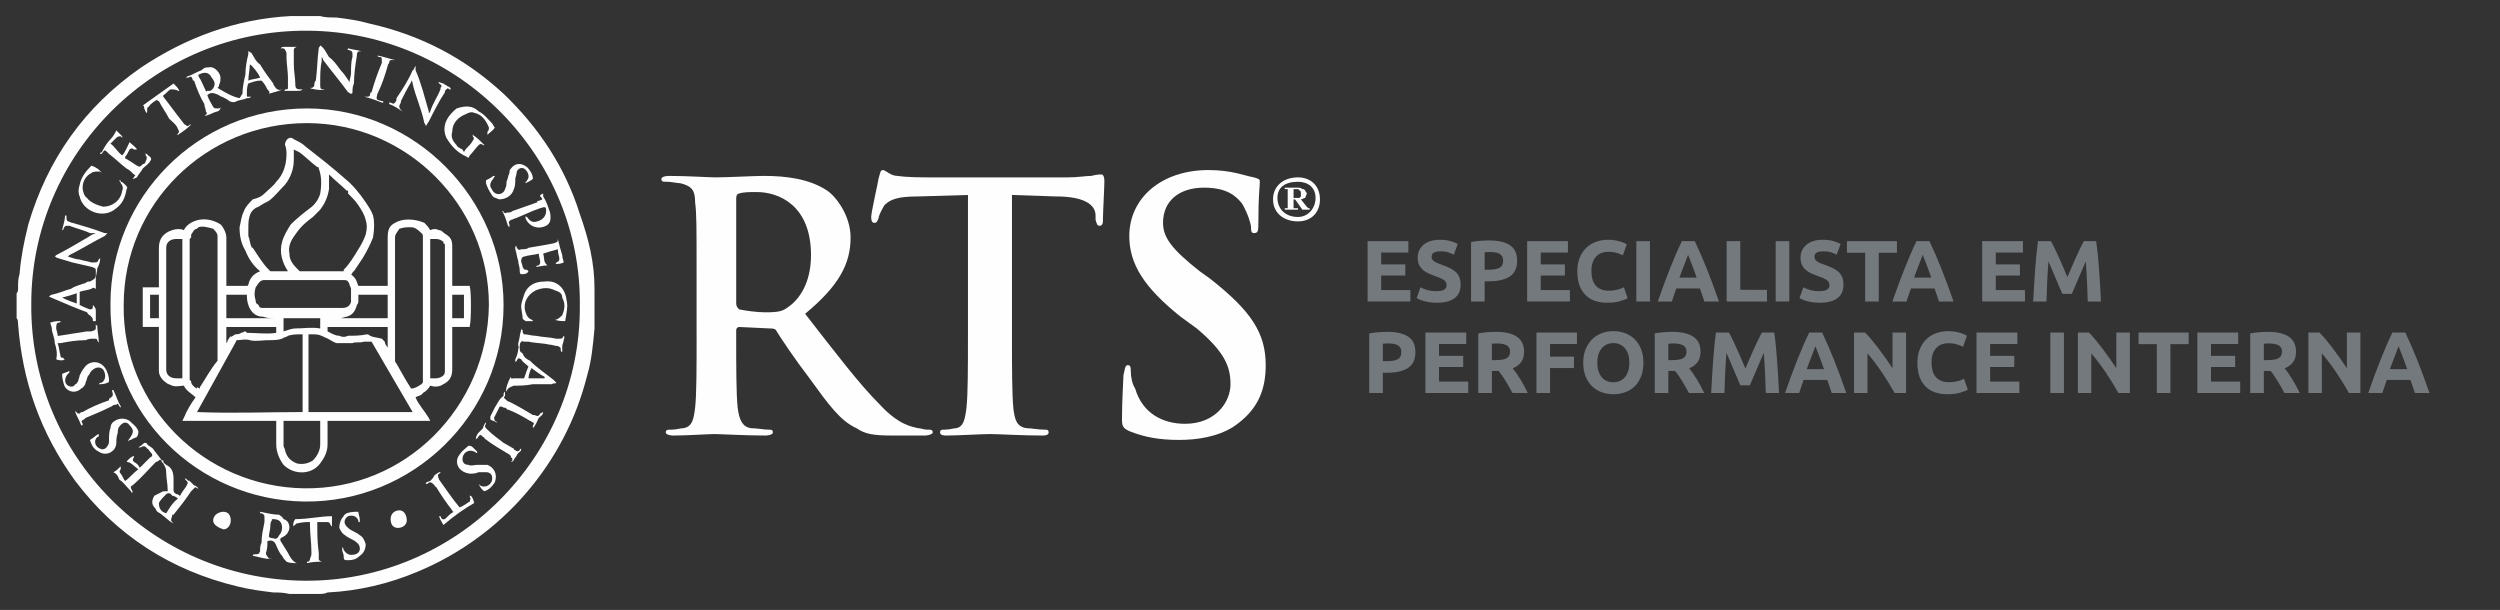
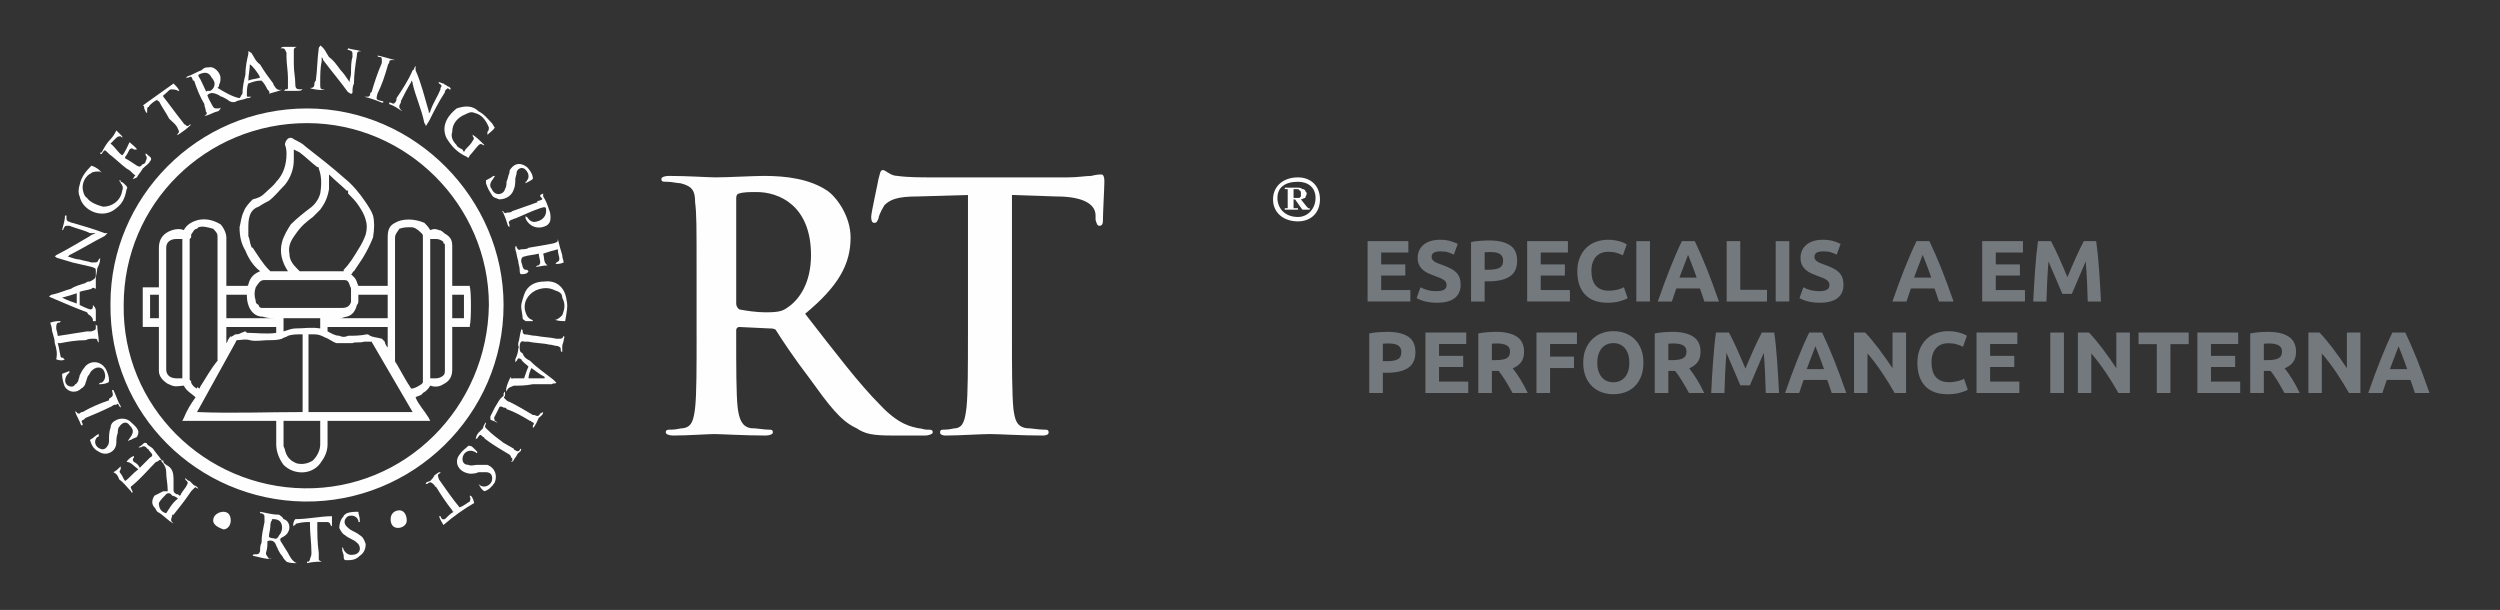
<svg xmlns="http://www.w3.org/2000/svg" version="1.1" id="Camada_1" x="0px" y="0px" width="519.5px" height="126.75px" viewBox="0 0 519.5 126.75" enable-background="new 0 0 519.5 126.75" xml:space="preserve">
  <rect x="0" y="0" width="519.5" height="126.75" fill="#333333" stroke="none" />
  <path fill="#FEFEFE" d="M14.118,53.317c0.914,0.305,1.829,0.61,2.438,0.61c0.914,0.305,1.523,0.305,2.438,0.61H19.3  c0.913,0,0.913,0,1.219-0.61c0,0,0,0,0.305-0.305c0,0.914-0.305,1.524-0.61,2.133c0,0.61-0.305,1.524-0.305,2.133  c0,0.914,0,1.524,0,2.134c-0.61-0.305-0.61-0.305-0.914,0c-0.914,0.305-1.523,0.305-2.438,0.61c0,0.914,0,1.829,0,2.743  c0.609,0.305,1.219,0.61,2.133,0.915c0.305,0,0.61,0,0.61-0.61c0,0,0,0,0-0.305c0.609,0.61,0.609,0.913,0.609,1.219  c0,0.305,0,0.914,0,1.219s0,0.609,0,0.914c-0.609,0-0.609,0-0.609,0s0,0,0-0.305c0-0.307-0.306-0.611-0.61-0.914  c-0.305,0-0.61-0.611-0.61-0.611c-2.438-0.914-4.572-1.829-6.705-2.743c-0.609-0.305-0.914-0.305-1.219-0.61  c0.305,0,0.305-0.305,0.61-0.305c1.523-0.305,2.743-0.914,3.962-1.219c0.914-0.61,2.133-0.914,3.048-1.219  c0.305-0.305,0.61-0.305,0.914-0.305c0.61-0.305,1.219-0.61,1.219-1.219c0-0.305,0-0.305,0-0.914c0-0.61,0-0.61-0.914-0.914  c-1.219-0.305-2.743-0.61-3.962-0.914c-0.914-0.305-2.133-0.61-3.048-0.914c-0.305,0-0.305-0.305-0.61-0.305l0.306-0.305  c2.438-1.219,4.877-2.743,7.01-3.962c0.305-0.305,0.61-0.305,1.219-0.61c-0.61,0-0.914,0-1.219,0  c-1.219-0.61-2.743-0.914-4.268-1.524h-0.305c-0.61,0-0.61,0-0.914,0.61c0,0,0,0.305-0.305,0.305l0,0  c0.305-1.219,0.61-2.133,0.61-3.048c0.305,0,0.305,0,0.305,0c0,0.305,0,0.305,0,0.305c0,0.61,0,0.61,0.305,0.914  c0.305,0,0.61,0.305,0.914,0.305c2.133,0.61,4.268,1.219,6.705,2.133c0.305,0,0.305,0,0.61,0c-0.306,0.305-0.306,0.305-0.61,0.61  c-2.438,1.219-4.877,2.743-7.315,3.962L14.118,53.317L14.118,53.317z M15.948,60.936L15.948,60.936  c-0.914,0.305-1.829,0.61-3.048,0.914c1.219,0.61,2.133,0.914,3.048,1.219C15.948,62.46,15.948,61.851,15.948,60.936z" />
  <path fill="#FEFEFE" d="M45.817,22.533c0,0-0.305,0.61-0.61,0.61c-1.219,0.305-1.829,0.914-2.743,0.914l0,0  c0.61-0.305,0.61-0.61,0.306-0.914c0-0.61-0.306-0.914-0.306-1.524c-0.914-1.524-1.523-3.048-2.133-4.877  c-0.305,0-0.305,0-0.305-0.305c-0.305-0.61-0.305-0.61-0.914-0.305c-0.305,0-0.305,0-0.305,0h-0.306c0.306,0,0.306-0.305,0.61-0.305  c0.914-0.305,1.829-0.914,2.743-1.219c0.609-0.61,0.914-0.61,1.523-0.61c1.22-0.305,2.438,1.219,2.438,2.134  c0,0.61,0,0.914-0.305,1.524c0,0.305,0,0.305-0.306,0.61c1.524,0.914,3.048,1.829,4.572,2.133c0.305-0.305,0.305-0.61,0.61-0.914  c0-1.219,0.305-2.743,0.609-3.962c0-1.524,0.306-3.048,0.61-4.267c0,0,0-0.305,0-0.61c0.305,0,0.305,0.305,0.61,0.305  c0.609,0.914,0.913,1.829,1.828,2.438c0.914,1.524,1.829,2.743,2.743,3.962c0,0.305,0.306,0.61,0.306,0.61  c0.305,0.61,0.914,0.914,1.523,0.61l0,0c-0.305,0.305-1.829,0.61-2.743,0.914c0.306-0.305,0-0.61-0.305-0.914  c-0.305-0.61-0.61-1.219-1.219-1.829l0,0c-1.219,0-1.829,0.305-2.743,0.61C51.3,17.962,51.3,18.876,51.3,19.79  c0,0.305,0,0.305,0.305,0.305s0.305,0,0.61,0C51.914,20.4,51.61,20.4,51.306,20.4c-0.61,0.305-1.22,0.305-2.134,0.61  c-0.305,0.305-0.913,0.305-1.523,0c-0.305-0.305-0.914-0.61-1.524-0.914c-0.305,0-0.609-0.305-0.609-0.305  c-1.22-0.61-1.829-0.61-2.438,0c0.305,0.914,0.914,1.829,1.219,2.438c0.306,0.305,0.306,0.305,0.914,0.305  c0.306,0,0.61,0,0.61-0.305C45.817,22.533,45.817,22.533,45.817,22.533L45.817,22.533z M41.244,15.523L41.244,15.523v0.305  c0.61,0.914,0.914,1.829,1.524,3.048c0,0,0,0.305,0.305,0c0.305,0,0.61,0,0.61,0c0.609-0.305,0.914-0.914,0.914-1.524  c0-0.305-0.306-0.914-0.61-1.219C43.378,14.914,42.463,14.914,41.244,15.523L41.244,15.523z M51.608,16.743L51.608,16.743  c0.61-0.305,1.523-0.305,2.438-0.61c-0.305-0.914-1.828-2.743-2.133-2.743C51.912,14.609,51.608,15.523,51.608,16.743z" />
  <path fill="#FEFEFE" d="M28.748,92.939c0.61-0.305,0.914-0.611,1.22-0.914c0.305,0,0.609,0,0.609,0.305  c0.305,0.305,0.914,0.609,1.219,0.914c0.61,0.914,1.22,1.523,1.829,2.438c0.306,0,0.306,0,0.306,0c0,0.611,0.305,0.611,0.609,0.914  c1.22,0.611,1.524,1.523,1.524,3.049c0,0.609,0,1.523,0,2.133c0,0.305,0,0.609,0.61,0.914c0.305,0,0.305,0,0.609,0.305  c0.305,0,0.305-0.305,0.305-0.305c0.306-0.609,0.914-1.219,1.22-1.83c0.305-0.609,0.305-0.609-0.306-1.219c0,0,0,0,0-0.305  c0.306,0.305,0.61,0.609,0.914,0.609c0.306,0.307,0.61,0.611,0.914,0.914c0.306,0,0.61,0.307,0.914,0.611l0,0h-0.305  c-0.305-0.305-0.305-0.305-0.61,0s-0.609,0.609-0.609,0.609c-1.22,1.828-2.438,3.354-3.657,4.877c-0.305,0-0.305,0-0.305,0.305  c-0.306,0.914-0.306,0.914,0.305,1.525c0,0,0,0,0.609,0h-0.609l0,0c-1.219-0.611-2.133-1.83-3.354-2.439  c-0.305-0.305-0.305-0.609-0.609-0.914c-0.61-0.609-0.61-1.523,0-2.438c0.609-0.305,1.219-0.609,1.829-0.914  c0.305,0,0.609,0,0.914,0c0-0.305,0-0.305,0-0.305c0-1.219-0.306-2.438-0.306-3.656c0-0.914-0.305-1.221-0.609-1.83l-0.306-0.305  c0-0.305-0.305-0.609-0.609-0.305c0,0-0.306,0.305-0.61,0.305c-1.524,1.523-3.048,3.354-4.877,4.877  c-0.61,0.305-0.305,0.609,0,1.219c0,0,0,0,0,0.305l0,0c-0.305,0-0.305-0.305-0.305-0.305c-0.914-0.914-1.524-1.828-2.438-2.438  c-0.305-0.914-0.61-1.219-1.219-1.523c0.61-0.307,0.914-0.611,1.523-1.221c0,0.307,0,0.307,0,0.307s0,0,0,0.305  c-0.305,0.305-0.305,0.609,0,0.914c0.306,0.305,0.61,1.219,0.914,1.523c0.914-0.609,1.524-1.523,2.743-2.438  c-0.914-0.611-1.523-1.525-2.438-1.525c0.305-0.609,1.219-1.219,1.523-1.219c0,0,0,0,0,0.305c-0.305,0.307-0.305,0.611,0,0.914  c0.61,0.307,0.914,0.611,1.22,1.221c0.305-0.307,0.305-0.307,0.305-0.307c0.609-0.609,1.219-1.219,1.829-1.828  c0.609-0.305,0.609-0.609,0-1.219c-0.306-0.305-0.306-0.611-0.61-0.611c-0.305-0.609-0.914-0.609-1.219-0.305  c-0.305,0-0.305,0-0.305,0.305C29.054,92.939,29.054,92.939,28.748,92.939L28.748,92.939z M36.978,103.605L36.978,103.605  c-0.306-0.305-0.914-0.609-1.219-0.609c-0.306-0.609-0.914-0.609-1.22-0.305c-0.609,0.609-1.219,1.219-1.523,1.828  c0,0.914,0.305,1.83,1.523,2.133C35.149,105.74,35.759,104.521,36.978,103.605z" />
  <path fill="#FEFEFE" d="M116.527,72.822L116.527,72.822c0-0.609,0-0.609-0.61-0.914c-0.609,0-1.219-0.305-1.829-0.305  c-1.219-0.305-3.048-0.305-4.267-0.609c-0.305,0-0.61,0-0.914,0c-0.61-0.305-0.914,0.305-0.914,0.914v0.305  c0,0.609,0,0.914,0.61,1.219c0.305,0.914,0.914,1.219,1.523,1.525c1.524,1.523,3.354,2.742,4.877,3.961  c0.306,0.305,0.306,0.305,0.61,0.609c-0.305,0.307-0.61,0-0.914,0.307c-1.219,0-2.743,0-3.962,0  c-1.524,0.305-2.743,0.305-3.962,0.305c-0.61,0.305-1.219,0.305-1.524,1.219l0,0c-0.305-0.305,0.306-2.133,0.914-3.049  c0,0.305,0.306,0.611,0.306,0.305c0.914,0,1.829,0,2.438,0c0.305-0.914,0.61-1.828,0.914-2.438c-0.61-0.609-1.219-0.914-1.524-1.523  c-0.609-0.305-0.609-0.305-0.913,0.305c0,0,0,0-0.306,0.305c0-0.305,0-0.305,0-0.609c0.306-0.609,0.61-1.523,0.61-2.133  c0-0.305,0.305-0.305,0-0.611c0-0.305,0-0.305,0-0.609c0.305-0.914,0.305-1.828,0.61-2.742c0,0,0,0,0-0.305  c0,0.305,0.305,0.305,0.305,0.305c0,0.609,0,0.609,0.305,0.914c0.914,0,1.524,0.305,2.438,0.305  c1.523,0.305,3.048,0.305,4.267,0.609h0.305c0.914,0,0.914,0,1.22-0.609l0,0c0.305,0.305,0,0.609,0,0.914  c0,0.303-0.306,0.914-0.306,1.219s0,0.609,0,1.219C116.831,73.129,116.527,73.129,116.527,72.822L116.527,72.822z M113.173,78.613  L113.173,78.613v-0.305c-1.219-0.609-1.828-1.219-2.742-1.828c-0.306,0.609-0.61,1.523-0.61,2.133  C110.736,78.613,111.65,78.613,113.173,78.613z" />
  <path fill="#FEFEFE" d="M66.541,9.428c0.914,0.61,1.22,1.524,1.829,2.438c0.914,0.61,1.524,1.524,2.438,2.743  c0.609,0.61,1.219,1.524,1.829,2.438c0-0.61,0.305-1.219,0.305-1.829c0-1.219,0-2.438,0.305-3.353V11.56  c0-0.914,0-0.914-0.914-1.219c0,0,0,0-0.305,0c0.305,0,0.305-0.305,0.305-0.305c0.914,0.305,1.829,0.305,2.743,0.61l0,0  c-0.609,0-0.914,0-0.914,0.914c-0.305,1.829-0.609,3.962-0.609,5.791c-0.306,0.61-0.306,1.219-0.306,1.829c0,0,0,0.305-0.305,0.305  s-0.305-0.305-0.61-0.305c-1.523-2.133-3.353-4.267-5.181-6.705c0,0,0-0.305-0.305-0.61c0,0.305,0,0.61,0,0.914  c-0.306,1.219-0.306,3.048-0.306,4.267v0.305c0,0.914,0,1.219,0.61,1.219c0.305,0,0.305,0,0.305,0c-0.305,0.305-2.743,0-3.048-0.305  h0.305c0.306,0,0.61-0.305,0.61-0.61s0-0.61,0.305-0.914c0.306-2.133,0.306-4.572,0.61-6.705  C66.238,9.732,66.541,9.732,66.541,9.428L66.541,9.428z" />
  <path fill="#FEFEFE" d="M88.487,26.191c0-0.305-0.305-0.61-0.305-0.61c-0.61-3.048-1.829-5.486-2.438-8.229  c0-0.305,0-0.305-0.305-0.61c0,0.305,0,0.305,0,0.305c-0.914,1.524-1.524,2.743-2.133,3.962c0,0.305,0,0.305,0,0.305  c-0.61,0.914-0.306,1.219,0.305,1.829l0,0l0,0c-0.914-0.61-1.829-1.219-2.743-1.524v-0.305c0.305,0,0.305,0,0.305,0  c0.61,0.305,0.61,0.305,0.914,0c0.306-0.305,0.306-0.61,0.306-0.914c1.219-1.829,2.438-3.657,3.353-5.791  c0.305,0,0.305-0.61,0.61-0.914c0,0.305,0,0.914,0,0.914c1.219,2.743,1.829,5.486,2.743,8.534v0.305  c0.305,0,0.305-0.305,0.305-0.305c0.61-1.829,1.524-3.048,2.133-4.572c0,0,0,0,0-0.305c0.305-0.305,0.305-0.61-0.305-0.914  c0,0,0-0.305-0.305-0.305c0.609,0,0.913,0.305,1.219,0.305c0.305,0.305,0.609,0.305,0.914,0.61c0.305,0,0.609,0.305,0.609,0.61  c0,0,0,0-0.305,0c-0.305-0.305-0.305-0.305-0.61,0s-0.305,0.305-0.305,0.61c-1.219,1.829-2.438,4.267-3.353,6.096  C88.791,25.581,88.791,25.886,88.487,26.191L88.487,26.191z" />
  <path fill="#FEFEFE" d="M61.665,117.018L61.665,117.018c-0.609,0-1.523,0-2.133-0.305c-0.305-0.307-0.61-0.611-0.914-1.221  c-0.609-0.609-0.914-1.523-1.219-2.133c-0.305-0.914-0.914-1.219-1.829-0.914c0,0.914,0,1.525-0.305,2.439  c0,0.609,0.305,0.609,0.609,1.219c0.306,0,0.306,0,0.61,0c-0.61,0.305-3.657-0.611-3.962-0.611c0-0.305,0.305-0.305,0.305-0.305  c0.914,0,0.914,0,1.219-0.609c0-0.609,0-1.219,0.306-1.828c0-1.525,0.305-2.744,0.609-4.268c0-0.305,0-0.609,0-0.609  c0-0.914,0-0.914-0.609-1.221h-0.306l0,0v-0.305c1.524,0.305,2.743,0.611,3.963,0.611c0.305,0.305,0.609,0.305,0.913,0.914  c1.22,0.305,1.524,1.828,0.914,2.742c-0.305,0.609-0.914,0.914-1.523,1.219c0,0.305,0,0.305-0.305,0.305  c0.305,0,0.305,0.305,0.305,0.305c0.609,0.914,0.914,1.525,1.523,2.439C60.142,115.492,60.75,116.713,61.665,117.018L61.665,117.018  z M55.874,111.531L55.874,111.531c0.306,0.305,0.61,0.305,0.914,0.305c0.61,0.305,0.914,0,1.219-0.609  c0.306-0.305,0.61-0.914,0.61-1.525c0-1.219-0.61-1.828-1.829-1.828c-0.305,0-0.305,0-0.305,0.305  c-0.305,0.305-0.305,0.914-0.305,1.219C56.18,110.008,55.874,110.922,55.874,111.531L55.874,111.531z" />
  <path fill="#FEFEFE" d="M98.24,28.02L98.24,28.02c0.914,0.61,1.524,1.219,2.438,2.133l0,0h-0.306c-0.305-0.305-0.609-0.305-0.914,0  c-0.609,0.61-1.219,1.524-1.829,2.133c-0.305,0.61-0.305,0.61-0.609,0.305c-2.133-0.914-3.354-2.438-4.268-3.962  c-1.219-2.743,0.61-4.877,2.134-6.096c1.828-0.61,3.353-0.61,4.571,0.61c1.22,0.61,1.829,1.524,2.743,2.438  c0.305,0.305,0.305,0.61,0.61,0.914c-0.306,0.61-0.914,0.914-1.524,1.524l0,0c0-0.305,0-0.305,0-0.61  c0.306-0.305,0.306-0.61,0.306-0.914c-0.61-1.524-1.524-2.743-3.049-3.048c-0.609-0.305-1.219,0-1.829,0.305  c-1.523,0.61-2.742,1.829-2.742,3.657c-0.306,0.914,0,1.829,0.914,2.743c0,0.305,0.609,0.61,1.219,0.914  c0.305,0.61,0.305,0.61,0.609,0c0.61-0.61,1.22-1.219,1.524-1.829c0.305-0.305,0.305-0.61,0-0.914c0-0.305,0-0.305-0.305-0.305  h0.306L98.24,28.02L98.24,28.02z" />
  <path fill="#FEFEFE" d="M18.995,34.42c0.914,0.305,1.829,0.914,2.133,1.524c-0.305-0.305-0.305-0.305-0.609-0.305  c-0.306,0-1.22,0-1.524,0.305c-1.219,0.61-1.829,1.829-1.829,3.048c0,0.61,0.306,1.829,0.914,2.133  c0.61,0.914,2.133,1.524,3.354,1.829c1.829,0,3.656-1.219,3.962-3.353c0.305-0.61,0-1.219-0.306-1.524  c0-0.305-0.305-0.305-0.305-0.61c0.305,0,0.305,0,0.305,0.305c0.306,0,0.61,0.305,0.914,0.61c0.306,0.305,0.61,0.61,0.306,0.914  c-0.306,1.829-0.914,3.048-2.133,3.962c-2.743,2.438-7.011,0.61-7.62-2.438c-0.306-0.61-0.306-1.524,0-2.438  C16.862,36.858,17.777,35.639,18.995,34.42z" />
  <path fill="#FEFEFE" d="M117.441,66.727c-0.61,0-1.524,0-2.133-0.305h0.305c0.61-0.305,0.914-0.609,1.219-0.914  c0.61-1.523,0.61-2.438,0-3.657c0-0.914-0.609-1.219-1.523-1.524c-1.22-0.61-2.438-0.61-3.962,0  c-1.829,0.914-2.743,2.743-2.134,4.572c0.306,0.914,0.61,1.219,1.22,1.525c0,0,0.305,0,0.305,0.305h-0.305c-0.306,0-0.914,0-1.22,0  c-0.305-0.305-0.609-0.305-0.609-0.611c0-0.609-0.306-1.828-0.306-2.438c0-0.608,0.306-1.523,0.61-2.438  c0.61-1.829,2.133-2.743,4.267-2.743c2.438-0.305,4.268,1.219,4.572,3.962C118.051,63.679,117.745,64.898,117.441,66.727  L117.441,66.727z" />
  <path fill="#FEFEFE" d="M112.869,40.211c0,0.305,0,0.305,0,0.61c0.61,0.914,0.914,1.829,1.219,2.743  c0.306,0.61,0.306,1.219,0.306,1.829c0,0.61-0.306,1.219-0.914,1.524c-1.829,0.914-3.657,0-4.268-1.524c0-0.305,0-0.305,0-0.61  c0,0.305,0.306,0.305,0.306,0.305c0.609,0.914,1.219,1.219,2.133,0.914c1.219-0.305,1.829-1.219,1.829-2.133c0,0,0,0,0-0.305  c0-0.61-0.305-0.61-1.219-0.305c-1.829,0.61-3.657,1.524-5.182,2.133c-0.305,0-0.609,0.305-0.914,0.305  c-0.305,0.305-0.609,0.305-0.305,0.914c0,0,0,0.305,0,0.61l-0.305-0.305c-0.306-0.914-0.61-2.133-1.22-3.048  c0.306,0,0.306,0,0.306,0.305c0.305,0,0.609,0.305,0.609,0c0.61,0,0.914,0,1.22-0.305c1.829-0.61,3.353-1.219,5.181-1.829  c0-0.305,0-0.305,0.305-0.305c0.914-0.305,0.914-0.305,0.306-0.914c0-0.305,0-0.305,0-0.305S112.26,40.516,112.869,40.211  L112.869,40.211z" />
  <path fill="#FEFEFE" d="M25.396,28.629l-0.306-0.305c-0.305,0-0.609,0-0.913,0.305c-0.306,0.305-0.914,0.914-1.22,1.219  c0.914,0.61,1.524,1.829,2.438,2.438c0.609-0.61,1.219-2.133,1.523-2.743c0.306,0.305,1.524,1.219,1.524,1.524c0,0,0,0-0.61,0  c-0.305-0.305-0.609-0.305-0.914,0c-0.305,0.61-0.609,1.219-0.914,1.524c0,0,0,0,0,0.305c0.61,0.305,1.524,0.914,2.438,1.524  c0.61,0.305,0.61,0.305,1.219-0.305c0.306,0,0.61-0.305,0.61-0.61c0.305-0.61,0.305-0.914,0-1.219c0-0.305,0-0.305-0.305-0.61  c0.305,0.305,0.305,0.305,0.609,0.305c0,0.305,0.305,0.305,0.61,0.61s0.305,0.61,0,0.914c-0.306,0.61-0.914,0.914-1.524,1.524  c-0.305,0.61-0.914,1.219-1.219,1.829c-0.61,0.305-0.61,0.305-0.914,0.305l0.305-0.305c0-0.305,0.61-0.305,0-0.61  c-0.609-0.61-0.914-0.914-1.523-1.219c-1.219-0.914-2.438-2.133-3.657-3.048c0,0,0,0-0.305-0.305c-0.61-0.61-0.61-0.61-1.22,0.305  c0,0,0,0-0.305,0c0-0.305,0-0.305,0.305-0.305c0.61-1.219,1.22-2.133,1.829-2.743c0.61-0.61,0.914-1.219,1.22-1.829  c0.609,0.61,0.914,0.914,1.219,1.219L25.396,28.629L25.396,28.629L25.396,28.629z" />
  <path fill="#FEFEFE" d="M109.822,56.365c-0.305,0.61-0.914,0.61-1.524,0.61c-0.305,0-0.305-0.61-0.305-0.914  c0-0.61-0.305-1.219-0.305-1.829c-0.306-0.914-0.306-1.524-0.61-2.438c0-0.305,0-0.305,0-0.61l0,0c0.305,0,0.305,0,0.305,0.305  c0.306,0.305,0.306,0.61,0.914,0.305c0.61,0,1.22,0,1.524-0.305c1.829-0.305,3.657-0.61,5.181-0.914l0,0  c0.914-0.305,0.914-0.305,0.914-0.914v-0.305l0,0c0,0,0,0,0,0.305c0.306,1.219,0.61,2.438,0.914,3.353  c0,0.61,0.306,1.219,0.306,1.524c-0.61,0.305-1.22,0.305-1.524,0.305s-0.305,0-0.305,0c0.305,0,0.305-0.305,0.305-0.305  c0.61-0.305,0.61-0.305,0.61-0.914c0-0.305-0.306-0.914-0.306-1.829c-1.219,0.305-2.133,0.61-3.048,0.914  c0.305,0.914,0,1.829,0.914,2.438c-0.914,0-1.829,0.305-2.438,0.305l0,0c0.305-0.305,0.305-0.305,0.609-0.305  c0,0,0.306-0.305,0.306-0.61c0-0.61-0.306-1.219-0.306-1.829c-1.219,0.305-2.133,0.305-3.048,0.61c-0.305,0-0.61,0.305-0.61,0.914  c0,0.305,0.306,0.914,0.306,1.219c0.305,0.61,0.305,0.61,0.914,0.61C109.822,56.365,109.822,56.365,109.822,56.365L109.822,56.365  L109.822,56.365z" />
  <path fill="#FEFEFE" d="M36.672,28.02c0.306,0,0.306-0.305,0.306-0.305c0.305-0.305,0.305-0.305,0-0.914  c-0.306-0.914-1.219-1.524-1.829-2.133c-0.61-1.219-1.524-2.438-2.133-3.657c-0.306,0-0.306,0-0.306-0.305  c-0.609,0.305-1.523,0.914-1.829,1.524c-0.305,0-0.305,0.305-0.305,0.914v0.305c-0.305,0-0.305-0.305-0.609-0.914  c0-0.305,0-0.61-0.306-0.61c2.133-1.524,4.268-3.048,6.4-4.572c0.609,0.61,0.914,0.914,1.219,1.524c0,0,0,0-0.305,0l0,0  c-0.306-0.305-1.22-0.305-1.524-0.305c-0.609,0.305-0.914,0.914-1.523,1.219c0,0,0,0,0,0.305c1.219,1.524,2.742,3.657,3.962,5.181  c0.305,0.305,0.305,0.61,0.609,0.61c0.306,0.305,0.306,0.305,0.61,0.305c0.305-0.305,0.305-0.305,0.61-0.305l0,0  c-0.914,0.914-1.829,1.524-2.743,2.134C36.978,28.02,36.978,28.02,36.672,28.02L36.672,28.02z" />
  <path fill="#FEFEFE" d="M98.544,104.521c-2.133,1.219-4.267,2.742-6.399,4.572c-0.306-0.611-0.61-0.914-0.914-1.83l0,0h0.305  c0.305,0.914,0.61,0.611,0.914,0.611c0.61-0.611,1.219-1.221,1.829-1.525c-0.305,0-0.305-0.305-0.305-0.305  c-1.22-1.523-2.438-3.354-3.354-4.877c-0.305,0-0.305-0.305-0.305-0.305c-0.61-0.609-0.914-0.914-1.524-0.305h-0.305  c0-0.305,0-0.305,0.914-0.611c0.305-0.305,0.61-0.609,0.914-1.219c0.61-0.305,0.61-0.609,1.219-0.609c0,0,0,0.305-0.305,0.305  c-0.306,0.305-0.306,0.305,0,1.219l0,0c1.523,2.133,2.743,3.963,4.267,5.791c0.914-0.305,1.524-0.914,2.133-1.219  c0-0.305,0.306-0.609,0-0.914v-0.305C97.935,102.998,98.24,103.301,98.544,104.521L98.544,104.521z" />
  <path fill="#FEFEFE" d="M67.456,116.713c-1.219,0-2.438,0-3.656,0.305c0-0.305,0-0.305,0-0.305s0,0,0.305,0  c0.305-0.307,0.305-0.307,0.305-0.611c0.305-0.609,0.305-0.914,0.305-1.219c0-2.133-0.305-3.961-0.305-5.791  c0-0.305,0-0.305,0-0.609c-0.914,0-1.523,0-2.743,0.305c0,0-0.305,0-0.305,0.305c-0.305,0-0.305,0.305-0.305,0.305  c-0.306-0.305,0-1.219,0.305-1.523c2.743,0,5.181-0.609,7.62-0.609c0,0.914,0,1.523,0,2.133l-0.305-0.305  c0-0.307-0.306-0.611-0.61-0.611c-0.61,0-1.219,0-2.133,0v0.305c0,2.135,0,3.963,0.305,6.098c0,0.305,0,0.609,0,1.219  c0,0.305,0,0.305,0.61,0.609C67.152,116.713,67.152,116.713,67.456,116.713L67.456,116.713L67.456,116.713z" />
  <path fill="#FEFEFE" d="M11.681,74.652c0.305-1.219,0-2.438-0.306-3.354c0-1.219-0.609-2.133-0.609-3.047  c0-0.307-0.306-0.914-0.306-1.221c0.914-0.305,1.524-0.305,2.134-0.305c0,0.305-0.306,0.305-0.306,0.305  c-0.609,0-0.609,0.611-0.609,1.221c0,0.305,0.305,0.914,0.305,1.523h0.305c1.829-0.305,3.962-0.609,5.791-0.914  c0.306,0,0.61,0,0.914,0c0.914-0.305,0.914-0.305,0.914-0.914c0,0,0-0.305,0-0.609c0,0.305,0.305,0.305,0.305,0.305  c0,1.219,0.306,2.133,0.306,3.352c0,0,0,0,0,0.307c0-0.307-0.306-0.307-0.306-0.611s-0.305-0.305-0.914-0.305  c-0.305,0-0.913,0-1.523,0.305c-1.829,0-3.657,0.305-5.181,0.611c-0.306,0-0.306,0-0.61,0c0.305,0.914,0.305,1.523,0.61,2.742  c0,0.305,0.305,0.305,0.609,0.305c0,0.305,0,0.305,0.306,0.305C13.204,74.957,12.29,74.957,11.681,74.652L11.681,74.652z" />
  <path fill="#FEFEFE" d="M74.467,106.35c0,0.609,0.305,0.914,0.305,1.828v0.305c-0.305,0-0.305,0-0.305-0.305  c-0.306-0.914-1.22-1.219-2.134-0.914c-0.914,0.611-0.914,1.525-0.305,2.133c0.305,0.305,0.61,0.611,1.219,0.914  c0.61,0.305,1.22,0.611,1.524,0.914c0.609,0.305,0.914,0.914,1.219,1.83c0,0.914-0.305,1.828-1.219,2.438  c-0.914,0.914-1.829,0.914-2.743,0.914c-0.61,0-0.61-0.305-0.61-0.914c0-0.305-0.305-0.914-0.305-1.219s0-0.305,0-0.609  c0.305,0.305,0.305,0.609,0.305,0.609c0.61,0.914,1.22,1.219,2.438,0.914c0.914-0.305,1.219-1.219,0.61-2.133  c-0.306-0.305-0.61-0.611-1.22-0.914c-0.609-0.305-1.219-0.611-1.523-0.914c-0.61-0.305-0.914-0.914-1.22-1.525  c0-0.912,0.306-1.828,0.914-2.438c0-0.305,0.306-0.305,0.61-0.609C72.943,106.35,73.552,106.35,74.467,106.35L74.467,106.35z" />
  <path fill="#FEFEFE" d="M20.52,90.195c0,0.611,0,0.611-0.306,0.611c-0.913,0.914-0.305,2.133,0.61,2.438  c0.61,0.305,1.219,0,1.524-0.609c0.305-0.307,0.305-0.914,0.305-1.219c0-0.611,0-1.83,0.305-2.439c0-0.609,0.306-1.219,0.914-1.523  c0.914-0.609,2.133-0.609,3.048,0c0.61,0.609,1.524,1.219,1.829,2.135c0,0.609,0,0.609-0.305,1.219  c-0.61,0.305-0.914,0.305-1.219,0.609c-0.306,0-0.306,0-0.61,0.305c0-0.305,0.305-0.609,0.305-0.609c0.914-1.219,0.914-1.83,0-2.744  c-0.609-0.914-1.523-0.609-2.133,0.307c-0.305,0.305-0.305,0.914-0.305,1.219c-0.305,0.914-0.305,1.523-0.305,2.133  s-0.306,1.219-0.61,1.523c-0.914,0.914-2.133,0.914-3.048,0.305c-1.219-0.609-1.524-1.523-1.829-2.438  C19.301,91.109,20.214,90.195,20.52,90.195L20.52,90.195z" />
  <path fill="#FEFEFE" d="M14.423,77.395c0,0,0,0-0.305,0.305c-0.609,0.611-0.914,1.83,0,2.439c0.61,0.305,1.219,0.305,1.524-0.305  c0.305,0,0.305-0.307,0.609-0.611c0-0.305,0.306-0.914,0.306-1.219c0.305-0.609,0.609-1.219,0.914-1.523  c0.914-1.523,3.353-1.83,4.571,0.305c0.306,0.609,0.61,1.523,0.61,2.133c0,0.305,0,0.609-0.305,0.609  c-0.61,0.307-1.22,0.307-1.829,0.307c0,0,0,0,0.305-0.307c0,0,0,0,0.305,0c0.914-0.609,0.914-1.828,0.306-2.742  c-0.61-0.609-1.524-0.609-2.438,0.305c-0.305,0.305-0.305,0.609-0.609,0.914c-0.306,0.305-0.306,0.914-0.61,1.523  c0,0.307-0.305,0.914-0.914,1.221c-0.914,0.912-2.438,0.912-3.353-0.307c-0.306-0.609-0.61-1.828-0.61-2.742  c0.61-0.305,0.914-0.305,1.523-0.609L14.423,77.395L14.423,77.395z" />
  <path fill="#FEFEFE" d="M110.736,37.163c-0.305,0.305-0.914,0.61-1.524,0.914c0,0,0,0,0-0.305c0,0,0.306,0,0.306-0.305  c0.609-0.61,0.305-1.829-0.61-2.438c-0.61-0.305-1.219,0-1.524,0.61c0,0.61-0.305,1.219-0.305,1.524c0,0.61,0,1.524-0.305,2.133  c-0.305,1.219-1.524,2.134-3.048,2.134c-0.61-0.305-1.22-0.305-1.524-0.914c-0.61-0.914-0.914-1.524-1.219-2.438  c0-0.305,0-0.61,0-0.61c0.61-0.305,1.219-0.61,1.523-0.914c0.306,0,0.306,0,0.306,0c0,0.305-0.306,0.305-0.306,0.61  c-0.609,0.61-0.913,1.524-0.305,2.133c0.61,1.524,2.438,1.219,2.743,0c0.305-0.61,0.305-0.914,0.305-1.524  c0.306-0.61,0.306-1.219,0.61-1.829c0-0.305,0-0.61,0.305-0.914c0.914-1.219,2.133-1.219,3.354-0.305  C110.125,35.334,110.736,36.249,110.736,37.163L110.736,37.163z" />
  <path fill="#FEFEFE" d="M99.154,94.158c-0.305,0-0.305-0.305-0.61-0.305c-1.219-0.611-2.438,0.305-2.438,1.523  c0,0.609,0.305,1.219,1.219,1.219c0.61,0.305,1.219,0,1.829,0s1.524,0,2.133,0c1.524,0.611,2.133,2.133,1.524,3.658  c-0.61,0.914-1.219,1.523-2.133,1.828c-0.61-0.305-0.914-0.914-1.22-1.523c0.306,0.305,0.306,0.305,0.306,0.305  c0.914,0.609,2.133,0,2.438-0.914c0.305-1.219-0.305-1.83-1.219-1.83c-0.61,0-0.914,0-1.524,0c-0.609,0.307-1.219,0.307-1.829,0.307  c-2.438-0.307-3.353-2.439-2.133-3.963c0.61-0.914,1.219-1.219,1.829-1.828c0.305,0,0.61,0,0.914,0.305  c0.305,0.305,0.61,0.609,0.914,0.914V94.158L99.154,94.158L99.154,94.158z" />
  <path fill="#FEFEFE" d="M103.42,87.758c-0.305,0-0.305,0-0.305,0c-0.305-0.307-0.914-0.307-1.219-0.611c0-0.305,0-0.305,0-0.609  c0.305-0.609,0.609-1.219,0.914-1.828c0.609-0.914,0.914-1.83,1.829-2.439c0-0.609,0-0.609,0.305-0.914c0,0.305,0,0.305,0,0.914  c-0.305,0.305-0.305,0.305,0,0.611c0.305,0.305,0.61,0.609,0.914,0.609c1.829,0.914,3.353,1.828,4.877,2.742  c0.305,0,0.305,0,0.305,0c0.61,0.305,0.914,0.305,1.22-0.305c0,0,0,0,0.609-0.305c0,0.609-0.609,0.914-0.914,1.219  c-0.305,0.609-0.609,1.523-1.219,2.133l0,0c0-0.305,0-0.305,0-0.609c0.305-0.305,0.305-0.305,0-0.609  c-0.305,0-0.305-0.307-0.61-0.307c-1.523-0.914-3.048-1.828-4.877-2.438c0-0.305-0.305-0.305-0.609-0.305  c-0.306-0.305-0.914-0.305-0.914,0c-0.306,0.609-0.61,1.219-0.914,1.828c-0.306,0.307,0,0.611,0,0.914  C103.115,87.453,103.115,87.758,103.42,87.758L103.42,87.758z" />
  <path fill="#FEFEFE" d="M62.885,18.571c-0.306,0.305-0.61,0.305-1.22,0.305c-0.914,0-1.829,0-2.743,0  c0.306,0,0.306-0.305,0.306-0.305c0.609,0,0.609,0,0.609-0.61s0-1.219,0-1.829c0-1.219-0.305-3.048-0.305-4.267  c0-0.305,0-0.61,0-0.914c-0.305-0.61-0.305-0.914-0.914-0.914l0,0c-0.305,0-0.305,0-0.305,0c0.305-0.305,0.305-0.305,1.219-0.305  c0.305,0,0.61,0,1.219,0c0.306,0,0.61,0,1.524,0c-0.61,0-0.61,0-0.61,0c-0.609,0.305-0.609,0.305-0.609,0.914  c0,0.914,0,1.829,0,2.743c0,1.524,0.305,2.743,0.305,3.962l0,0C61.361,18.571,61.665,18.571,62.885,18.571L62.885,18.571  L62.885,18.571z" />
  <path fill="#FEFEFE" d="M100.983,88.063L100.983,88.063c-0.305,0.609-0.305,0.609,0.305,1.219c0.914,0.914,2.133,1.828,3.354,2.742  c0.609,0.305,1.523,0.914,2.133,1.219c0,0.307,0.305,0.307,0.305,0.307c0.306,0.305,0.61,0.305,0.914,0c0,0,0-0.307,0.305-0.307  c0,0.611-0.305,0.611-0.609,0.914c-0.306,0.307-0.306,0.611-0.61,0.914c-0.305,0.307-0.305,0.914-0.914,0.914l0.306-0.305  c0-0.305,0-0.609-0.306-0.609c0-0.305,0-0.305-0.305-0.609c-1.524-0.914-3.657-2.135-5.181-3.354c0,0,0-0.305-0.306-0.305  c-0.609-0.611-0.609-0.611-1.219,0.305c0,0-0.305,0-0.305,0.305c0-0.609,0.305-1.219,0.609-1.523  c0.306-0.305,0.61-0.611,0.914-0.914c0-0.305,0.306-0.914,0.61-1.219C100.983,88.063,100.983,88.063,100.983,88.063L100.983,88.063z  " />
  <path fill="#FEFEFE" d="M16.862,88.367L16.862,88.367c-0.305-0.914-0.914-1.83-1.219-2.742c0-0.307,0-0.307,0-0.307  s0,0.307,0.305,0.307c0,0.305,0.305,0.305,0.61,0.305c0.305-0.305,0.305-0.305,0.609-0.305c1.524-0.914,3.657-1.83,5.486-2.439  c0-0.305,0-0.305,0-0.305c0.914-0.609,0.914-0.609,0.61-1.828l0,0c0.305,0,0.305,0,0.305,0c0.61,1.219,0.914,2.438,1.524,3.352  c0,0,0,0,0,0.307c-0.306-0.307-0.306-0.307-0.306-0.307c-0.305-0.609-0.305-0.609-0.609-0.305c-0.306,0-0.61,0-0.914,0.305  c-1.829,0.914-3.962,1.83-5.486,2.439l-0.305,0.305c-0.61,0.305-0.61,0.305-0.306,0.914c0,0.305,0,0.305,0,0.305L16.862,88.367  L16.862,88.367z" />
  <path fill="#FEFEFE" d="M78.429,11.561c0.609,0,3.353,0.914,3.656,0.914c-0.305,0-0.305,0-0.609,0c-0.306,0-0.61,0-0.61,0.61  c0,0-0.305,0.305-0.305,0.61c-0.61,2.133-1.219,3.962-2.133,5.791l0,0c-0.306,1.219-0.306,1.219,0.914,1.524  c0.305,0,0.305,0,0.305,0.305c-0.305,0-0.305,0-0.305,0c-1.524-0.61-2.438-0.914-3.657-1.219l0,0c0.305,0,0.305,0,0.609,0  c0.306,0,0.306,0,0.61-0.305c0-0.305,0-0.61,0.305-0.61c0.61-2.133,1.22-3.962,2.134-6.096c0-0.305,0-0.305,0-0.305  c0-0.61,0-0.914-0.306-0.914C78.429,11.866,78.429,11.561,78.429,11.561L78.429,11.561L78.429,11.561z" />
  <path fill="#FEFEFE" d="M82.696,109.701c-0.914,0-1.524-0.609-1.524-1.828s0.914-1.828,1.829-1.828c0.914,0,1.524,0.914,1.524,2.133  C84.525,109.092,83.61,109.701,82.696,109.701z" />
  <path fill="#FEFEFE" d="M47.949,108.178c0,0.914-0.61,1.83-1.523,1.83c-0.914-0.307-2.134-0.914-2.134-1.83  c0-1.219,1.22-1.828,2.134-1.828S47.949,106.959,47.949,108.178z" />
-   <path fill="#FEFEFE" d="M3.451,66.117v-5.18c0.305-0.305,0.305-0.61,0.305-1.219c0-0.914,0-1.829,0.306-2.743  c0.305-3.657,0.914-6.705,1.829-10.363C9.853,33.201,17.473,22.229,29.359,14C38.502,7.904,48.865,3.942,60.447,3.333  c0,0,0.305,0,0.61,0h5.181c0,0,0,0,0.305,0c0.914,0.305,2.134,0.305,3.354,0.305c2.438,0.305,4.572,0.61,6.705,1.219  c10.972,2.438,20.116,7.315,28.04,14.63c7.314,7.01,12.801,15.239,15.849,24.992c1.829,5.181,3.048,10.058,3.048,15.544  c0,0.305,0,0.61,0,0.914v5.18c0,0.307,0,0.611,0,0.914c0,0.305,0,0.914,0,1.221c-0.305,3.352-0.609,6.705-1.523,9.752  c-4.572,18.287-17.679,33.525-35.355,40.842c-5.791,2.438-12.19,3.961-18.592,4.266c-0.61,0.307-1.219,0.307-1.829,0.307h-5.49  c0,0-0.305,0-0.609,0c-1.22-0.307-2.438-0.307-3.354-0.307c-2.438-0.305-4.877-0.609-7.314-1.219  c-14.021-3.352-25.297-10.666-33.831-21.943C8.326,89.891,4.669,79.225,3.754,67.338C3.756,67.031,3.756,66.422,3.451,66.117  L3.451,66.117L3.451,66.117z M120.489,63.375c0.305-30.783-24.992-56.69-56.385-56.995C32.102,6.075,6.499,31.982,6.499,63.07  c-0.305,31.698,25.297,57.299,56.69,57.604C94.581,120.979,120.793,95.072,120.489,63.375L120.489,63.375z" />
  <path fill="#FEFEFE" d="M104.64,63.375c0,22.86-18.897,41.147-41.451,40.842C41.244,103.91,22.653,86.234,22.956,63.07  c0-21.945,17.982-40.536,40.841-40.536C86.353,22.533,104.64,41.43,104.64,63.375L104.64,63.375z M101.593,63.375  c0-20.725-17.068-37.792-37.794-37.792c-21.029,0-38.098,16.763-38.098,37.792c-0.305,21.03,16.763,37.793,37.488,38.098  C84.22,101.777,101.287,84.709,101.593,63.375z" />
  <path fill="#FEFEFE" d="M86.353,82.576c0.609,1.523,1.829,2.742,2.743,4.268l0.305,0.609H68.066l0,0c0,1.523,0,3.354,0,4.877  s-0.61,2.742-1.524,3.963c-1.829,2.438-5.485,2.438-7.62,0.305c-0.914-1.219-1.523-2.744-1.523-4.268s0-3.354,0-4.572v-0.305H37.893  l0.305-0.609c0.61-1.525,1.524-3.049,2.438-4.268c-0.914-0.914-1.829-1.219-2.438-2.438c-0.61,0-1.524,0.305-2.438,0  c-0.61-0.305-0.914-0.305-1.22-0.611c-0.914-0.609-1.523-1.523-1.523-2.438c0-2.742,0-6.096,0-8.838v-0.307h-3.354v-8.229h3.354  c0-0.305,0-0.305,0-0.305c0-3.048,0-5.486,0-7.924c0-1.829,0.914-3.048,2.743-3.657c0.913-0.305,1.828-0.305,2.438,0  c0.61-1.219,1.829-1.829,3.048-2.133c1.524-0.305,3.048,0,4.572,0.914c0.61,0.61,1.219,1.829,1.219,2.743c0,3.353,0,6.4,0,9.753  v0.305h4.268c0.305,0,0.305-0.305,0.305-0.305c0.305-1.219,0.914-2.133,2.438-2.743l0,0C52.525,55.144,51.61,53.62,51,52.096  c-0.914-1.524-1.219-3.048-1.219-4.877c0.305-1.219,0.305-2.133,0.914-3.353c0.305-0.914,1.219-1.829,1.829-2.438  c1.219-0.305,1.829-0.61,2.438-1.219c0.914-0.914,1.829-1.524,2.438-2.438c1.523-1.524,2.133-3.657,2.133-5.791  c0-0.305,0-1.219-0.305-1.829v-0.305c0.305-1.219,1.219-1.524,1.829-0.914c1.219,0.61,1.829,0.914,2.438,1.524  c2.743,2.133,5.486,4.267,8.229,6.705c1.523,1.219,3.048,3.048,4.267,4.877c0.61,0.914,1.219,1.829,1.524,2.743  c0.305,1.219,0.305,2.743,0,4.572c-0.61,1.524-1.22,2.743-2.134,4.267c-0.609,0.914-1.219,1.829-1.828,2.743  c-0.306,0-0.306,0.61-0.61,0.61c0.305,0.305,0.61,0.61,0.61,0.61c0.609,0.61,0.609,1.219,0.913,1.829h6.097l0,0  c0-3.657,0-6.705,0-10.058c0-1.524,0.305-2.438,1.523-3.048c1.524-0.914,3.962-0.914,6.097,0c0.305,0.305,0.914,0.914,1.219,1.524  c0.61-0.305,1.219-0.305,1.829,0c0.609,0,0.914,0.61,1.523,0.914c0.914,0.61,1.22,1.219,1.22,2.438c0,2.743,0,5.181,0,8.229l0,0  h3.656v0.305c0.306,0.61,0.306,7.011,0,7.925v0.305h-3.656v0.305c0,2.742,0,5.791,0,8.533c0,1.525-0.61,2.439-1.829,3.049  c-0.914,0.609-1.829,0.609-2.743,0.305c-0.305,0.611-0.914,1.219-1.524,1.523C87.572,82.271,86.657,82.271,86.353,82.576  L86.353,82.576L86.353,82.576z M31.187,61.241v4.876h1.829v-4.876L31.187,61.241L31.187,61.241z M64.104,85.625h21.64L77.21,70.994  l0,0h-1.523c-0.914,0.305-1.829,0-2.438,0.305c-1.219,0-2.133,0-3.353,0c-0.914-0.305-1.524-0.914-2.438-1.219  c-0.609-0.305-1.219-0.609-2.133-0.609c-0.305,0-0.61,0-1.219,0L64.104,85.625L64.104,85.625L64.104,85.625z M62.885,69.471  c-1.22,0-2.134,0-3.049,0.305c-0.305,0.305-0.914,0.305-1.219,0.609c-0.914,0.305-1.829,0.305-3.048,0.305  c-0.914,0-2.438,0.305-3.657,0c-0.914-0.305-1.829,0-2.743,0l-0.305,0.611L40.94,85.625c7.314,0.305,14.63,0,21.944,0  C62.885,80.139,62.885,74.957,62.885,69.471L62.885,69.471L62.885,69.471z M85.439,80.748L85.439,80.748L85.439,80.748  c0.609,0,1.219-0.307,2.133-0.914l0,0l0,0c0.305-0.307,0.305-0.307,0.305-0.611s0-0.305,0-0.609V49.659c0-0.305,0-0.305,0-0.305l0,0  l0,0c0-0.61,0-0.61-0.305-0.914l0,0l0,0c-0.914-0.914-1.524-1.219-2.133-1.219l0,0l0,0c-0.914,0-1.524,0-2.438,0.305  c-0.609,0.914-0.914,1.219-0.914,1.829c0,8.534,0,17.069,0,25.602c0,0,0,0.305,0.306,0.609C83.305,77.09,84.22,78.92,85.439,80.748  L85.439,80.748L85.439,80.748z M41.244,47.221L41.244,47.221l-0.305,0.305c-0.305,0-0.61,0.305-0.61,0.305l-0.609,0.914  c0,0,0,0.305,0,0.61l0,0l0,0l-0.306,0.305v29.26l0.306,0.305c0,0.305,0,0.305,0,0.305c0.305,0.609,0.609,0.914,1.219,1.219v-0.305  l0.609,0.305c0-0.305,0-0.305,0-0.305c1.22-1.83,2.134-3.658,3.657-5.486c0-0.305,0-0.609,0-0.914c0-8.229,0-16.458,0-24.688  c0-0.61,0-0.914-0.914-1.829C43.073,47.221,42.159,46.916,41.244,47.221z M59.836,56.365c-1.219-1.829-1.829-3.962-1.219-6.096  c0.305-1.219,1.219-2.743,1.829-3.657c1.219-1.219,2.743-2.438,3.962-3.353c0.914-0.61,1.829-1.829,2.133-3.048  c0.306-1.829,0.306-3.657-0.305-5.181c0-0.305,0-0.305-0.305-0.305c-1.22-0.914-2.438-2.134-3.657-3.048l0,0l0,0l-1.219-0.61l0,0  v0.914c0,0.61,0,0.914,0,1.219c0,1.829-0.61,3.657-1.829,5.181c-1.22,1.219-2.133,2.438-3.354,3.353  c-0.609,0.305-1.219,0.61-2.133,1.219c-0.914,0.305-1.523,0.914-1.829,1.829c-0.305,0.914-0.305,1.829-0.305,2.743  c0,0.305,0,1.219,0,1.524l0,0l0,0c0.305,0.61,0.305,1.524,0.61,2.133l0,0l0,0c0,0.305,0.305,0.305,0.305,0.305  c1.219,1.829,2.133,3.353,3.353,4.572c0.306,0.305,0.306,0.305,0.306,0.305C57.399,56.365,58.617,56.365,59.836,56.365  L59.836,56.365z M58.313,58.193h-3.048h-0.306c-0.914,0-1.219,0.61-1.829,1.524c-0.305,0.914-0.305,1.829,0,2.743  c0,0.305,0,0.61,0.61,0.915c0,0.305,0.305,0.61,0.61,0.61s0.609,0,0.609,0h0.306h0.305h3.048c4.268,0,7.924,0,12.191,0h0.305  c0.914,0,1.524-0.305,1.829-1.22c0-0.914,0-1.829,0-2.743c0-0.305-0.305-0.61-0.305-0.914c-0.306-0.61-0.306-0.914-1.22-0.914  c-2.438,0-4.571,0-6.705,0c-1.828,0-3.962,0-6.096,0L58.313,58.193L58.313,58.193z M74.467,42.649  c-0.61-0.914-1.22-1.524-2.134-2.438l0,0l0,0c0,0,0,0,0-0.61l0,0h-0.305c-0.914-0.914-2.438-2.134-3.657-3.353  c0,1.219,0,2.133,0,3.048c-0.305,1.829-0.914,3.048-1.829,4.267c-0.609,0.61-0.914,0.914-1.523,1.524  c-1.22,0.914-2.438,1.829-3.657,3.657c-0.914,1.219-1.524,2.438-1.219,3.962c0,1.219,0.609,2.134,1.523,3.048l0,0l0.61,0.61h3.962  l0,0l0,0c1.524,0,3.048,0,5.181,0v-0.305c1.22-1.219,2.134-2.743,3.049-4.267c0.609-0.914,1.219-2.133,1.523-3.048  c0.305-1.219,0.305-2.133,0-3.048C75.686,44.478,75.075,43.564,74.467,42.649L74.467,42.649L74.467,42.649z M37.893,78.613V49.66  l0,0l0,0h-1.22c-1.219,0-2.133,0.61-2.133,1.829v25.296c0,1.221,0.914,1.83,2.133,1.83L37.893,78.613L37.893,78.613L37.893,78.613z   M89.401,49.659c0,0.305,0,0.914,0,1.219c0,1.219,0,2.134,0,3.353c0,3.353,0,6.705,0,9.753c0,4.572,0,9.145,0,13.715v0.914h1.219  c0.61,0,1.219-0.305,1.524-0.609l0,0l0,0c0.305-0.307,0.305-0.611,0.305-1.221c0-8.533,0-16.762,0-25.296c0-0.305,0-0.305,0-0.61  c0,0,0-0.305-0.305-0.305v-0.305l0,0c-0.306-0.305-0.914-0.61-1.524-0.61h-1.219V49.659L89.401,49.659L89.401,49.659z   M66.541,87.453h-1.829l0,0h-5.791c0,1.523,0,3.354,0,5.182c0,0.305,0.306,0.609,0.306,0.914c0.305,1.219,0.914,2.133,2.438,2.742  c1.22,0.305,2.438,0,3.354-0.609c0.914-0.914,1.523-2.133,1.523-3.354C66.541,90.805,66.541,88.977,66.541,87.453L66.541,87.453z   M80.562,67.945H68.066v0.914c0.61,0.307,1.523,0.914,2.438,0.914c0.61,0.305,1.22,0.305,1.829,0c1.22,0,2.438,0,3.962-0.305  c0,0,0.306,0,0.61,0.305c0.61,0.305,1.219,0.305,2.438,0.611c0,0,0.305,0.305,0.609,0.609c0,0.305,0.305,0.914,0.61,1.219  L80.562,67.945L80.562,67.945z M68.066,66.117h12.496c0-1.828,0-3.353,0-4.876l0,0l0,0H75.38l0,0h-0.913c0,0.305,0,0.914,0,1.219  s0,0.61-0.306,0.915c-0.305,1.219-0.914,2.133-2.133,2.438c-0.305,0-0.914,0.305-1.219,0.305c-1.22,0-1.829,0-2.438,0h-0.305  L68.066,66.117L68.066,66.117z M47.035,71.299c0,0,0.305-0.305,0.305-0.609l0.61-0.914v0.305c0.305-0.305,0.61-0.305,0.914-0.609  l0,0l0,0c0.305,0,0.914,0,1.219-0.305c0.306,0,0.61-0.307,0.914-0.307c0.306,0.307,0.306,0.307,0.61,0.307  c1.523,0,3.962,0.305,5.791,0v-1.221H47.035V71.299L47.035,71.299z M47.035,66.117h10.363l0,0h-0.305c-0.914,0-1.524,0-2.438-0.305  c-2.438,0-3.353-2.438-3.353-4.267l0,0V61.24h-4.268v0.305l0,0v4.572C47.034,66.117,47.035,66.117,47.035,66.117z M66.541,66.117  c-2.438,0-5.181,0-7.62,0v2.744c0.914-0.305,1.829-0.609,2.438-0.609l0,0l0,0c1.829,0,3.353-0.307,5.181,0L66.541,66.117  L66.541,66.117z M96.41,61.241h-2.438v4.876l0,0l0,0h2.438V61.241L96.41,61.241L96.41,61.241z" />
  <g>
    <path fill="#FEFEFE" d="M144.755,69.775c0,6.4,0,12.191-0.305,14.934c-0.305,2.438-0.61,3.963-2.438,4.268   c-0.61,0-1.524,0.305-2.438,0.305s-1.219,0-1.219,0.609c0,0.305,0.609,0.611,1.523,0.611c3.049,0,7.315-0.307,8.534-0.307   s6.4,0.307,10.667,0.307c0.914,0,1.524-0.307,1.524-0.611c0-0.609-0.305-0.609-0.914-0.609c-0.914,0-2.438-0.305-3.657-0.305   c-1.829-0.305-2.438-1.83-2.743-4.268c-0.305-2.742-0.305-8.533-0.305-14.934v-1.219c0-0.305,0.305-0.611,0.61-0.611l6.399,0.307   c0.306,0,0.914,0,1.219,0.305c0.914,1.523,3.963,6.096,7.011,10.057c3.962,5.486,6.399,8.84,9.753,10.363   c1.829,1.219,3.353,1.525,7.62,1.525h6.705c0.609,0,1.523-0.307,1.523-0.611c0-0.609-0.305-0.609-1.219-0.609   c-0.61,0-1.219-0.305-1.829-0.305c-1.219-0.305-3.962-0.611-7.924-4.877c-4.268-4.268-9.145-10.668-15.544-18.898   c7.01-5.791,9.448-10.362,9.448-15.849c0-4.572-3.049-8.534-4.878-9.753c-3.656-2.438-8.533-3.048-13.105-3.048   c-2.133,0-7.62,0.305-10.058,0.305c-1.524,0-5.791-0.305-9.754-0.305c-0.913,0-1.523,0.305-1.523,0.61   c0,0.61,0.305,0.61,1.219,0.61s2.133,0.305,2.743,0.305c2.438,0.61,3.048,1.524,3.048,3.962c0.305,2.438,0.305,4.572,0.305,15.239   v12.497H144.755L144.755,69.775z M152.985,41.126c0-0.61,0.305-0.914,0.61-0.914c0.914-0.305,2.133-0.305,3.656-0.305   c4.572,0,11.277,2.743,11.277,13.106c0,5.791-2.438,9.143-4.572,10.667c-1.219,0.915-1.829,1.219-4.877,1.219   c-1.829,0-3.962-0.305-5.485-0.609c-0.306-0.305-0.61-0.61-0.61-1.219L152.985,41.126L152.985,41.126L152.985,41.126z" />
    <path fill="#FEFEFE" d="M201.141,69.775c0,6.4,0,12.191-0.306,14.934c-0.305,2.438-0.609,3.963-2.133,4.268   c-0.609,0-1.219,0.305-2.438,0.305c-0.61,0-0.914,0-0.914,0.609c0,0.305,0.305,0.611,1.219,0.611c2.743,0,7.315-0.307,9.144-0.307   s6.4,0.307,10.973,0.307c0.914,0,1.219-0.307,1.219-0.611c0-0.609-0.305-0.609-0.914-0.609c-1.219,0-2.743-0.305-3.657-0.305   c-2.133-0.305-2.438-1.83-2.743-3.963c-0.305-3.047-0.305-8.838-0.305-15.238v-29.26l9.145,0.305c6.096,0,8.229,1.829,8.229,3.962   v0.914c0.305,0.914,0.305,1.219,0.914,1.219c0.305,0,0.61-0.305,0.61-0.914c0-1.829,0.305-7.01,0.305-8.229   c0-1.219-0.305-1.524-0.61-1.524c-0.305,0-0.914,0-2.133,0.305c-1.219,0-2.743,0.305-4.877,0.305h-28.04   c-2.438,0-5.181,0-7.314-0.305c-1.524,0-2.438-1.219-3.049-1.219c-0.609,0-0.609,0.914-0.913,1.829c0,0.305-1.524,7.01-1.524,7.924   s0.305,1.219,0.61,1.219c0.609,0,0.609-0.305,0.914-0.914c0-0.305,0.305-1.219,1.219-2.743c1.219-1.219,2.743-1.829,7.01-1.829   l10.363-0.305v29.26L201.141,69.775L201.141,69.775z" />
-     <path fill="#FEFEFE" d="M245.03,91.416c3.657,0,7.924-0.611,11.277-2.744c5.485-3.656,6.705-8.229,6.705-12.801   c0-6.705-3.049-11.277-11.582-17.982l-2.134-1.524c-5.791-4.572-7.619-7.01-7.619-10.058c0-4.572,3.353-7.315,8.533-7.315   c4.877,0,6.705,1.829,7.925,3.353c1.219,2.133,1.828,4.267,1.828,4.877c0,0.61,0,1.219,0.61,1.219c0.914,0,0.914-0.61,0.914-2.133   c0-5.791,0.305-7.62,0.305-8.534c0-0.61-0.305-0.61-1.219-0.914c-1.829-0.305-4.572-1.524-9.448-1.524   c-9.753,0-16.458,5.791-16.458,13.715c0,5.791,3.048,10.667,10.667,16.764l3.354,2.438c5.791,4.877,7.01,7.924,7.01,11.582   c0,3.656-3.048,8.229-9.448,8.229c-4.571,0-8.839-2.133-10.362-7.314c-0.61-0.914-0.914-2.438-0.914-3.656   c0-0.611,0-1.219-0.61-1.219s-0.61,0.912-0.914,2.133c0,0.914-0.305,5.18-0.305,9.143c0,1.525,0.305,1.83,1.523,2.439   C237.714,90.805,240.763,91.416,245.03,91.416L245.03,91.416L245.03,91.416z" />
    <path fill="#FEFEFE" d="M269.716,46.002c2.743,0,4.572-1.829,4.572-4.572s-1.829-4.572-4.572-4.572   c-3.048,0-5.181,1.829-5.181,4.572S266.669,46.002,269.716,46.002z M268.803,41.43v1.219c0,0.305,0,0.305,0,0.61l0,0   c0.305,0,0.305,0,0.913,0v0.305h-2.742v-0.305c0.305,0,0.609,0,0.609,0l0,0c0-0.305,0-0.305,0-0.61v-2.743c0-0.305,0-0.305,0-0.61   l0,0c0,0-0.305,0-0.609,0v-0.305h2.133c0.914,0,1.219,0,1.523,0.305c0.306,0,0.306,0,0.61,0.305c0,0.305,0.305,0.305,0.305,0.61   s-0.305,0.61-0.305,0.914c-0.305,0-0.61,0.305-0.914,0.305l1.219,1.524l0.306,0.305h0.305v0.305h-1.524l-1.523-2.133L268.803,41.43   L268.803,41.43z M268.803,39.297v1.829l0,0c0.305,0,0.913,0,1.219,0c0,0,0,0,0.305-0.305c0,0,0-0.305,0-0.61s0-0.61-0.305-0.61   c0-0.305-0.306-0.305-0.914-0.305L268.803,39.297L268.803,39.297z M269.716,45.088c-2.742,0-4.267-1.829-4.267-3.962   c0-2.134,1.524-3.353,4.267-3.353c2.134,0,3.657,1.219,3.657,3.353C273.374,43.259,271.851,45.088,269.716,45.088z" />
  </g>
  <g enable-background="new    ">
    <path fill="#74797E" d="M284.188,62.652V50.111h8.47v2.37h-5.646v2.462h5.013v2.316h-5.013v3.021h6.063v2.371L284.188,62.652   L284.188,62.652z" />
    <path fill="#74797E" d="M298.575,60.499c0.398,0,0.727-0.033,0.986-0.1s0.468-0.157,0.625-0.271   c0.156-0.114,0.265-0.25,0.325-0.407s0.091-0.332,0.091-0.525c0-0.409-0.193-0.751-0.579-1.022   c-0.387-0.271-1.05-0.563-1.991-0.877c-0.41-0.146-0.82-0.311-1.23-0.498s-0.778-0.422-1.104-0.706   c-0.326-0.283-0.592-0.627-0.797-1.031s-0.308-0.896-0.308-1.475s0.108-1.102,0.326-1.565c0.217-0.465,0.524-0.86,0.923-1.186   c0.398-0.326,0.881-0.576,1.448-0.751c0.566-0.175,1.206-0.263,1.918-0.263c0.844,0,1.574,0.091,2.189,0.271   s1.122,0.38,1.521,0.598l-0.814,2.226c-0.351-0.181-0.739-0.341-1.167-0.479c-0.429-0.139-0.944-0.208-1.548-0.208   c-0.676,0-1.161,0.094-1.457,0.28c-0.295,0.188-0.443,0.474-0.443,0.859c0,0.229,0.055,0.423,0.163,0.579   c0.108,0.157,0.263,0.299,0.462,0.426c0.199,0.126,0.428,0.241,0.688,0.344c0.259,0.103,0.546,0.208,0.859,0.316   c0.651,0.241,1.219,0.479,1.701,0.715s0.884,0.51,1.203,0.823c0.32,0.314,0.559,0.682,0.715,1.104   c0.157,0.422,0.235,0.935,0.235,1.538c0,1.17-0.41,2.078-1.23,2.724s-2.057,0.968-3.71,0.968c-0.555,0-1.056-0.033-1.502-0.099   c-0.446-0.067-0.842-0.148-1.186-0.245c-0.344-0.096-0.64-0.199-0.887-0.308s-0.455-0.211-0.624-0.308l0.796-2.244   c0.374,0.206,0.836,0.39,1.385,0.553C297.106,60.417,297.779,60.499,298.575,60.499z" />
    <path fill="#74797E" d="M309.451,49.966c1.87,0,3.306,0.329,4.308,0.986c1.001,0.658,1.502,1.734,1.502,3.23   c0,1.509-0.507,2.597-1.521,3.267c-1.013,0.67-2.461,1.005-4.343,1.005h-0.887v4.198h-2.823v-12.36   c0.615-0.12,1.267-0.205,1.954-0.254C308.329,49.99,308.933,49.966,309.451,49.966z M309.633,52.373   c-0.206,0-0.407,0.006-0.606,0.019c-0.199,0.012-0.371,0.023-0.516,0.036v3.619h0.887c0.977,0,1.713-0.133,2.208-0.398   c0.494-0.265,0.741-0.76,0.741-1.483c0-0.351-0.063-0.64-0.189-0.869c-0.127-0.229-0.308-0.413-0.543-0.552   s-0.522-0.235-0.859-0.29C310.417,52.4,310.043,52.373,309.633,52.373z" />
    <path fill="#74797E" d="M317.342,62.652V50.111h8.47v2.37h-5.646v2.462h5.013v2.316h-5.013v3.021h6.063v2.371L317.342,62.652   L317.342,62.652z" />
    <path fill="#74797E" d="M334.027,62.905c-2.039,0-3.592-0.566-4.66-1.701c-1.067-1.134-1.602-2.744-1.602-4.831   c0-1.038,0.163-1.964,0.489-2.778c0.325-0.814,0.771-1.502,1.339-2.063c0.567-0.561,1.242-0.986,2.027-1.275   c0.784-0.29,1.634-0.435,2.552-0.435c0.53,0,1.013,0.039,1.447,0.118c0.435,0.078,0.814,0.169,1.141,0.271   c0.325,0.103,0.597,0.208,0.813,0.316c0.218,0.108,0.374,0.193,0.471,0.253l-0.814,2.28c-0.386-0.205-0.835-0.38-1.348-0.524   s-1.095-0.218-1.747-0.218c-0.434,0-0.859,0.073-1.275,0.218s-0.784,0.377-1.104,0.696c-0.32,0.32-0.577,0.733-0.77,1.24   s-0.29,1.122-0.29,1.846c0,0.579,0.063,1.119,0.19,1.62c0.127,0.5,0.332,0.932,0.615,1.294c0.283,0.361,0.654,0.648,1.113,0.859   c0.458,0.211,1.014,0.316,1.665,0.316c0.41,0,0.778-0.024,1.104-0.072s0.615-0.105,0.869-0.172   c0.253-0.066,0.477-0.142,0.669-0.227c0.193-0.084,0.368-0.163,0.525-0.235l0.778,2.263c-0.398,0.241-0.96,0.458-1.684,0.651   C335.819,62.809,334.98,62.905,334.027,62.905z" />
    <path fill="#74797E" d="M340.035,50.111h2.823v12.541h-2.823V50.111z" />
    <path fill="#74797E" d="M354.168,62.652c-0.14-0.436-0.289-0.884-0.45-1.343c-0.16-0.459-0.32-0.917-0.479-1.372h-4.898   c-0.158,0.458-0.317,0.916-0.477,1.376s-0.307,0.906-0.444,1.339h-2.932c0.472-1.352,0.92-2.6,1.343-3.746   c0.424-1.146,0.838-2.226,1.244-3.239c0.405-1.014,0.805-1.976,1.197-2.887c0.394-0.911,0.803-1.801,1.226-2.669h2.677   c0.412,0.868,0.817,1.758,1.218,2.669s0.804,1.873,1.209,2.887c0.406,1.014,0.821,2.093,1.246,3.239   c0.424,1.146,0.872,2.395,1.345,3.746H354.168z M350.776,52.952c-0.063,0.183-0.155,0.43-0.276,0.743   c-0.122,0.313-0.26,0.676-0.415,1.087c-0.154,0.411-0.328,0.863-0.52,1.357s-0.386,1.012-0.583,1.554h3.586   c-0.192-0.543-0.378-1.063-0.558-1.559s-0.351-0.948-0.513-1.359s-0.304-0.773-0.426-1.087   C350.95,53.376,350.852,53.13,350.776,52.952z" />
    <path fill="#74797E" d="M367.182,60.228v2.425h-8.379V50.111h2.823v10.116L367.182,60.228L367.182,60.228z" />
    <path fill="#74797E" d="M368.991,50.111h2.823v12.541h-2.823V50.111z" />
    <path fill="#74797E" d="M378.13,60.499c0.398,0,0.727-0.033,0.986-0.1s0.468-0.157,0.625-0.271c0.156-0.114,0.265-0.25,0.325-0.407   s0.091-0.332,0.091-0.525c0-0.409-0.193-0.751-0.579-1.022c-0.387-0.271-1.05-0.563-1.991-0.877c-0.41-0.146-0.82-0.311-1.23-0.498   s-0.778-0.422-1.104-0.706c-0.326-0.283-0.592-0.627-0.797-1.031s-0.308-0.896-0.308-1.475s0.108-1.102,0.326-1.565   c0.217-0.465,0.524-0.86,0.923-1.186c0.398-0.326,0.881-0.576,1.448-0.751c0.566-0.175,1.206-0.263,1.918-0.263   c0.844,0,1.574,0.091,2.189,0.271s1.122,0.38,1.521,0.598l-0.814,2.226c-0.351-0.181-0.739-0.341-1.167-0.479   c-0.429-0.139-0.944-0.208-1.548-0.208c-0.676,0-1.161,0.094-1.457,0.28c-0.295,0.188-0.443,0.474-0.443,0.859   c0,0.229,0.055,0.423,0.163,0.579c0.108,0.157,0.263,0.299,0.462,0.426c0.199,0.126,0.428,0.241,0.688,0.344   c0.259,0.103,0.546,0.208,0.859,0.316c0.651,0.241,1.219,0.479,1.701,0.715s0.884,0.51,1.203,0.823   c0.32,0.314,0.559,0.682,0.715,1.104c0.157,0.422,0.235,0.935,0.235,1.538c0,1.17-0.41,2.078-1.23,2.724s-2.057,0.968-3.71,0.968   c-0.555,0-1.056-0.033-1.502-0.099c-0.446-0.067-0.842-0.148-1.186-0.245c-0.344-0.096-0.64-0.199-0.887-0.308   s-0.455-0.211-0.624-0.308l0.796-2.244c0.374,0.206,0.836,0.39,1.385,0.553C376.661,60.417,377.334,60.499,378.13,60.499z" />
-     <path fill="#74797E" d="M394.183,50.111v2.406H390.4v10.135h-2.823V52.518h-3.782v-2.406h10.388V50.111z" />
    <path fill="#74797E" d="M402.922,62.652c-0.14-0.436-0.289-0.884-0.45-1.343c-0.16-0.459-0.32-0.917-0.479-1.372h-4.898   c-0.158,0.458-0.317,0.916-0.477,1.376s-0.307,0.906-0.444,1.339h-2.932c0.472-1.352,0.92-2.6,1.343-3.746   c0.424-1.146,0.838-2.226,1.244-3.239c0.405-1.014,0.805-1.976,1.197-2.887c0.394-0.911,0.803-1.801,1.226-2.669h2.677   c0.412,0.868,0.817,1.758,1.218,2.669s0.804,1.873,1.209,2.887c0.406,1.014,0.821,2.093,1.246,3.239   c0.424,1.146,0.872,2.395,1.345,3.746H402.922z M399.53,52.952c-0.063,0.183-0.155,0.43-0.276,0.743   c-0.122,0.313-0.26,0.676-0.415,1.087c-0.154,0.411-0.328,0.863-0.52,1.357s-0.386,1.012-0.583,1.554h3.586   c-0.192-0.543-0.378-1.063-0.558-1.559s-0.351-0.948-0.513-1.359s-0.304-0.773-0.426-1.087   C399.704,53.376,399.605,53.13,399.53,52.952z" />
    <path fill="#74797E" d="M411.899,62.652V50.111h8.47v2.37h-5.646v2.462h5.013v2.316h-5.013v3.021h6.063v2.371L411.899,62.652   L411.899,62.652z" />
    <path fill="#74797E" d="M426.196,50.111c0.218,0.397,0.468,0.89,0.753,1.475c0.284,0.585,0.58,1.219,0.889,1.9   s0.614,1.378,0.917,2.09c0.302,0.712,0.586,1.382,0.853,2.009c0.266-0.627,0.55-1.297,0.853-2.009s0.607-1.408,0.916-2.09   s0.605-1.315,0.89-1.9s0.535-1.077,0.753-1.475h2.57c0.12,0.832,0.231,1.764,0.334,2.796c0.103,1.031,0.193,2.105,0.271,3.221   c0.079,1.116,0.151,2.235,0.218,3.357c0.065,1.122,0.123,2.178,0.172,3.167h-2.751c-0.036-1.219-0.085-2.546-0.145-3.981   c-0.061-1.436-0.151-2.884-0.271-4.344c-0.219,0.507-0.46,1.068-0.727,1.684s-0.529,1.23-0.79,1.846   c-0.26,0.615-0.511,1.203-0.753,1.765c-0.242,0.561-0.448,1.041-0.617,1.438h-1.973c-0.17-0.397-0.375-0.878-0.617-1.438   c-0.242-0.562-0.493-1.149-0.754-1.765c-0.26-0.615-0.523-1.23-0.789-1.846c-0.267-0.615-0.509-1.177-0.727-1.684   c-0.12,1.46-0.211,2.908-0.271,4.344s-0.108,2.763-0.145,3.981h-2.751c0.048-0.989,0.105-2.045,0.172-3.167   s0.139-2.241,0.218-3.357c0.078-1.115,0.168-2.189,0.271-3.221c0.102-1.032,0.214-1.964,0.334-2.796   C423.499,50.111,426.196,50.111,426.196,50.111z" />
  </g>
  <g>
    <path fill="#74797E" d="M288.301,68.959c1.873,0,3.312,0.33,4.314,0.988s1.504,1.737,1.504,3.235c0,1.511-0.507,2.601-1.522,3.271   c-1.015,0.671-2.465,1.006-4.35,1.006h-0.889v4.205h-2.827v-12.38c0.616-0.12,1.269-0.205,1.957-0.254   C287.178,68.983,287.781,68.959,288.301,68.959z M288.482,71.37c-0.205,0-0.408,0.006-0.607,0.018   c-0.199,0.013-0.371,0.024-0.517,0.036v3.626h0.889c0.979,0,1.716-0.133,2.211-0.399c0.495-0.266,0.743-0.761,0.743-1.486   c0-0.35-0.063-0.64-0.19-0.87c-0.127-0.229-0.308-0.413-0.544-0.553c-0.235-0.139-0.522-0.235-0.86-0.29   C289.268,71.397,288.894,71.37,288.482,71.37z" />
    <path fill="#74797E" d="M296.204,81.665V69.104h8.482v2.374h-5.655v2.465h5.021v2.32h-5.021v3.027h6.072v2.374H296.204z" />
    <path fill="#74797E" d="M310.868,68.959c1.885,0,3.328,0.336,4.332,1.006c1.003,0.671,1.504,1.713,1.504,3.127   c0,0.882-0.202,1.599-0.607,2.147c-0.404,0.551-0.987,0.982-1.749,1.297c0.254,0.313,0.52,0.674,0.798,1.078   c0.277,0.405,0.553,0.828,0.824,1.269c0.272,0.441,0.535,0.9,0.789,1.378s0.489,0.945,0.707,1.404h-3.161   c-0.23-0.41-0.464-0.827-0.701-1.25c-0.236-0.423-0.479-0.834-0.728-1.233c-0.248-0.398-0.494-0.775-0.736-1.133   c-0.243-0.355-0.485-0.68-0.729-0.97h-1.396v4.586h-2.827v-12.38c0.616-0.12,1.253-0.205,1.912-0.254   C309.759,68.983,310.349,68.959,310.868,68.959z M311.031,71.37c-0.206,0-0.39,0.006-0.553,0.018   c-0.163,0.013-0.317,0.024-0.463,0.036v3.408h0.798c1.063,0,1.824-0.133,2.284-0.398c0.459-0.266,0.688-0.72,0.688-1.36   c0-0.616-0.232-1.054-0.698-1.313C312.623,71.5,311.938,71.37,311.031,71.37z" />
    <path fill="#74797E" d="M319.277,81.665V69.104h8.41v2.374h-5.583v2.628h4.967v2.375h-4.967v5.184H319.277z" />
    <path fill="#74797E" d="M341.5,75.376c0,1.075-0.16,2.021-0.48,2.836c-0.32,0.816-0.759,1.499-1.314,2.049   s-1.217,0.964-1.984,1.241c-0.768,0.278-1.592,0.417-2.475,0.417c-0.857,0-1.667-0.139-2.429-0.417   c-0.761-0.277-1.426-0.691-1.993-1.241c-0.568-0.55-1.016-1.232-1.342-2.049c-0.326-0.815-0.489-1.761-0.489-2.836   s0.169-2.021,0.508-2.837c0.338-0.815,0.794-1.501,1.368-2.058c0.574-0.556,1.238-0.973,1.994-1.25   c0.755-0.278,1.55-0.417,2.383-0.417c0.858,0,1.668,0.139,2.43,0.417c0.761,0.277,1.426,0.694,1.993,1.25   c0.568,0.557,1.016,1.242,1.342,2.058S341.5,74.301,341.5,75.376z M331.911,75.376c0,0.616,0.075,1.172,0.227,1.667   c0.151,0.496,0.369,0.922,0.652,1.278c0.284,0.356,0.632,0.632,1.043,0.824c0.41,0.193,0.882,0.29,1.413,0.29   c0.52,0,0.988-0.097,1.405-0.29c0.417-0.192,0.768-0.468,1.051-0.824c0.284-0.356,0.502-0.782,0.653-1.278   c0.15-0.495,0.227-1.051,0.227-1.667s-0.076-1.176-0.227-1.677c-0.151-0.501-0.369-0.931-0.653-1.287   c-0.283-0.356-0.634-0.631-1.051-0.824s-0.886-0.29-1.405-0.29c-0.531,0-1.003,0.1-1.413,0.299   c-0.411,0.199-0.759,0.478-1.043,0.834c-0.283,0.356-0.501,0.785-0.652,1.286C331.986,74.219,331.911,74.771,331.911,75.376z" />
    <path fill="#74797E" d="M347.535,68.959c1.885,0,3.328,0.336,4.332,1.006c1.003,0.671,1.504,1.713,1.504,3.127   c0,0.882-0.202,1.599-0.607,2.147c-0.404,0.551-0.987,0.982-1.749,1.297c0.254,0.313,0.52,0.674,0.798,1.078   c0.277,0.405,0.553,0.828,0.824,1.269c0.272,0.441,0.535,0.9,0.789,1.378s0.489,0.945,0.707,1.404h-3.161   c-0.23-0.41-0.464-0.827-0.701-1.25c-0.236-0.423-0.479-0.834-0.728-1.233c-0.248-0.398-0.494-0.775-0.736-1.133   c-0.243-0.355-0.485-0.68-0.729-0.97h-1.396v4.586h-2.827v-12.38c0.616-0.12,1.253-0.205,1.912-0.254   C346.426,68.983,347.016,68.959,347.535,68.959z M347.698,71.37c-0.206,0-0.39,0.006-0.553,0.018   c-0.163,0.013-0.317,0.024-0.463,0.036v3.408h0.798c1.063,0,1.824-0.133,2.284-0.398c0.459-0.266,0.688-0.72,0.688-1.36   c0-0.616-0.232-1.054-0.698-1.313C349.29,71.5,348.604,71.37,347.698,71.37z" />
    <path fill="#74797E" d="M359.28,69.104c0.218,0.398,0.47,0.891,0.754,1.477c0.285,0.587,0.582,1.221,0.891,1.903   c0.31,0.683,0.615,1.381,0.918,2.094s0.588,1.384,0.854,2.012c0.267-0.628,0.551-1.299,0.854-2.012s0.609-1.411,0.918-2.094   s0.605-1.316,0.891-1.903c0.285-0.586,0.536-1.078,0.754-1.477h2.574c0.121,0.833,0.232,1.767,0.335,2.8s0.193,2.109,0.272,3.227   c0.078,1.118,0.15,2.238,0.218,3.362c0.065,1.124,0.123,2.182,0.172,3.172h-2.755c-0.037-1.22-0.085-2.549-0.146-3.987   c-0.061-1.438-0.151-2.888-0.271-4.351c-0.219,0.508-0.461,1.069-0.728,1.686c-0.267,0.617-0.53,1.233-0.791,1.85   s-0.512,1.205-0.755,1.767c-0.242,0.563-0.448,1.043-0.618,1.441h-1.976c-0.17-0.398-0.376-0.879-0.618-1.441   c-0.242-0.562-0.494-1.15-0.755-1.767s-0.524-1.232-0.79-1.85c-0.268-0.616-0.51-1.178-0.728-1.686   c-0.121,1.463-0.212,2.913-0.272,4.351c-0.061,1.438-0.108,2.768-0.145,3.987h-2.755c0.048-0.99,0.105-2.048,0.172-3.172   s0.139-2.244,0.218-3.362c0.078-1.117,0.169-2.193,0.271-3.227s0.215-1.967,0.335-2.8H359.28z" />
    <path fill="#74797E" d="M380.631,81.665c-0.14-0.437-0.29-0.885-0.451-1.345c-0.16-0.46-0.32-0.918-0.48-1.374h-4.905   c-0.159,0.458-0.318,0.917-0.478,1.378s-0.308,0.908-0.445,1.341h-2.936c0.473-1.353,0.921-2.604,1.345-3.752   c0.425-1.147,0.839-2.229,1.245-3.244c0.406-1.016,0.807-1.979,1.2-2.892c0.395-0.912,0.804-1.803,1.228-2.673h2.681   c0.412,0.87,0.819,1.761,1.22,2.673c0.4,0.913,0.805,1.876,1.211,2.892c0.407,1.015,0.822,2.097,1.247,3.244   c0.425,1.148,0.874,2.399,1.348,3.752H380.631z M377.233,71.95c-0.063,0.182-0.155,0.431-0.276,0.744   c-0.122,0.314-0.26,0.677-0.415,1.089c-0.155,0.411-0.329,0.864-0.521,1.359c-0.191,0.494-0.387,1.014-0.585,1.557h3.593   c-0.192-0.545-0.379-1.065-0.559-1.562c-0.181-0.496-0.352-0.95-0.514-1.362c-0.162-0.411-0.305-0.773-0.427-1.088   C377.408,72.374,377.309,72.128,377.233,71.95z" />
    <path fill="#74797E" d="M393.701,81.665c-0.811-1.438-1.687-2.857-2.629-4.26c-0.942-1.401-1.945-2.725-3.009-3.969v8.229h-2.791   V69.104h2.302c0.398,0.398,0.84,0.888,1.323,1.468s0.976,1.199,1.478,1.858c0.501,0.658,0.999,1.341,1.495,2.048   c0.495,0.707,0.961,1.387,1.396,2.039v-7.413h2.81v12.561H393.701z" />
    <path fill="#74797E" d="M404.703,81.919c-2.042,0-3.598-0.567-4.667-1.704c-1.069-1.136-1.604-2.748-1.604-4.839   c0-1.039,0.163-1.967,0.489-2.782c0.326-0.816,0.773-1.505,1.342-2.066c0.567-0.563,1.244-0.988,2.029-1.278   c0.786-0.29,1.638-0.435,2.557-0.435c0.531,0,1.015,0.039,1.449,0.117c0.436,0.079,0.816,0.17,1.143,0.272s0.598,0.208,0.815,0.317   c0.218,0.108,0.374,0.193,0.471,0.253l-0.815,2.284c-0.387-0.205-0.837-0.381-1.351-0.525c-0.514-0.146-1.096-0.218-1.749-0.218   c-0.435,0-0.86,0.072-1.277,0.218c-0.417,0.145-0.786,0.378-1.105,0.697c-0.32,0.32-0.577,0.734-0.771,1.242   s-0.29,1.124-0.29,1.849c0,0.58,0.063,1.121,0.19,1.622c0.127,0.502,0.332,0.934,0.616,1.296c0.283,0.362,0.655,0.65,1.114,0.861   c0.459,0.212,1.016,0.317,1.668,0.317c0.41,0,0.779-0.024,1.105-0.073c0.326-0.048,0.616-0.105,0.87-0.172s0.478-0.142,0.671-0.227   c0.193-0.084,0.368-0.163,0.525-0.235l0.779,2.266c-0.398,0.242-0.961,0.459-1.686,0.652S405.657,81.919,404.703,81.919z" />
    <path fill="#74797E" d="M410.721,81.665V69.104h8.482v2.374h-5.655v2.465h5.021v2.32h-5.021v3.027h6.072v2.374H410.721z" />
    <path fill="#74797E" d="M426.055,69.104h2.827v12.561h-2.827V69.104z" />
    <path fill="#74797E" d="M440.211,81.665c-0.811-1.438-1.687-2.857-2.629-4.26c-0.942-1.401-1.945-2.725-3.009-3.969v8.229h-2.791   V69.104h2.302c0.398,0.398,0.84,0.888,1.323,1.468s0.976,1.199,1.478,1.858c0.501,0.658,0.999,1.341,1.495,2.048   c0.495,0.707,0.961,1.387,1.396,2.039v-7.413h2.81v12.561H440.211z" />
    <path fill="#74797E" d="M454.802,69.104v2.41h-3.788v10.15h-2.828v-10.15h-3.788v-2.41H454.802z" />
    <path fill="#74797E" d="M456.614,81.665V69.104h8.482v2.374h-5.655v2.465h5.021v2.32h-5.021v3.027h6.072v2.374H456.614z" />
    <path fill="#74797E" d="M471.278,68.959c1.885,0,3.328,0.336,4.332,1.006c1.003,0.671,1.504,1.713,1.504,3.127   c0,0.882-0.202,1.599-0.607,2.147c-0.404,0.551-0.987,0.982-1.749,1.297c0.254,0.313,0.52,0.674,0.798,1.078   c0.277,0.405,0.553,0.828,0.824,1.269c0.272,0.441,0.535,0.9,0.789,1.378s0.489,0.945,0.707,1.404h-3.161   c-0.23-0.41-0.464-0.827-0.701-1.25c-0.236-0.423-0.479-0.834-0.728-1.233c-0.248-0.398-0.494-0.775-0.736-1.133   c-0.243-0.355-0.485-0.68-0.729-0.97h-1.396v4.586h-2.827v-12.38c0.616-0.12,1.253-0.205,1.912-0.254   C470.169,68.983,470.759,68.959,471.278,68.959z M471.441,71.37c-0.206,0-0.39,0.006-0.553,0.018   c-0.163,0.013-0.317,0.024-0.463,0.036v3.408h0.798c1.063,0,1.824-0.133,2.284-0.398c0.459-0.266,0.688-0.72,0.688-1.36   c0-0.616-0.232-1.054-0.698-1.313C473.033,71.5,472.348,71.37,471.441,71.37z" />
    <path fill="#74797E" d="M488.116,81.665c-0.811-1.438-1.687-2.857-2.629-4.26c-0.942-1.401-1.945-2.725-3.009-3.969v8.229h-2.791   V69.104h2.302c0.398,0.398,0.84,0.888,1.323,1.468s0.976,1.199,1.478,1.858c0.501,0.658,0.999,1.341,1.495,2.048   c0.495,0.707,0.961,1.387,1.396,2.039v-7.413h2.81v12.561H488.116z" />
    <path fill="#74797E" d="M501.817,81.665c-0.14-0.437-0.29-0.885-0.451-1.345c-0.16-0.46-0.32-0.918-0.48-1.374h-4.905   c-0.159,0.458-0.318,0.917-0.478,1.378s-0.308,0.908-0.445,1.341h-2.936c0.473-1.353,0.921-2.604,1.345-3.752   c0.425-1.147,0.839-2.229,1.245-3.244c0.406-1.016,0.807-1.979,1.2-2.892c0.395-0.912,0.804-1.803,1.228-2.673h2.681   c0.412,0.87,0.819,1.761,1.22,2.673c0.4,0.913,0.805,1.876,1.211,2.892c0.407,1.015,0.822,2.097,1.247,3.244   c0.425,1.148,0.874,2.399,1.348,3.752H501.817z M498.42,71.95c-0.063,0.182-0.155,0.431-0.276,0.744   c-0.122,0.314-0.26,0.677-0.415,1.089c-0.155,0.411-0.329,0.864-0.521,1.359c-0.191,0.494-0.387,1.014-0.585,1.557h3.593   c-0.192-0.545-0.379-1.065-0.559-1.562c-0.181-0.496-0.352-0.95-0.514-1.362c-0.162-0.411-0.305-0.773-0.427-1.088   C498.595,72.374,498.495,72.128,498.42,71.95z" />
  </g>
</svg>